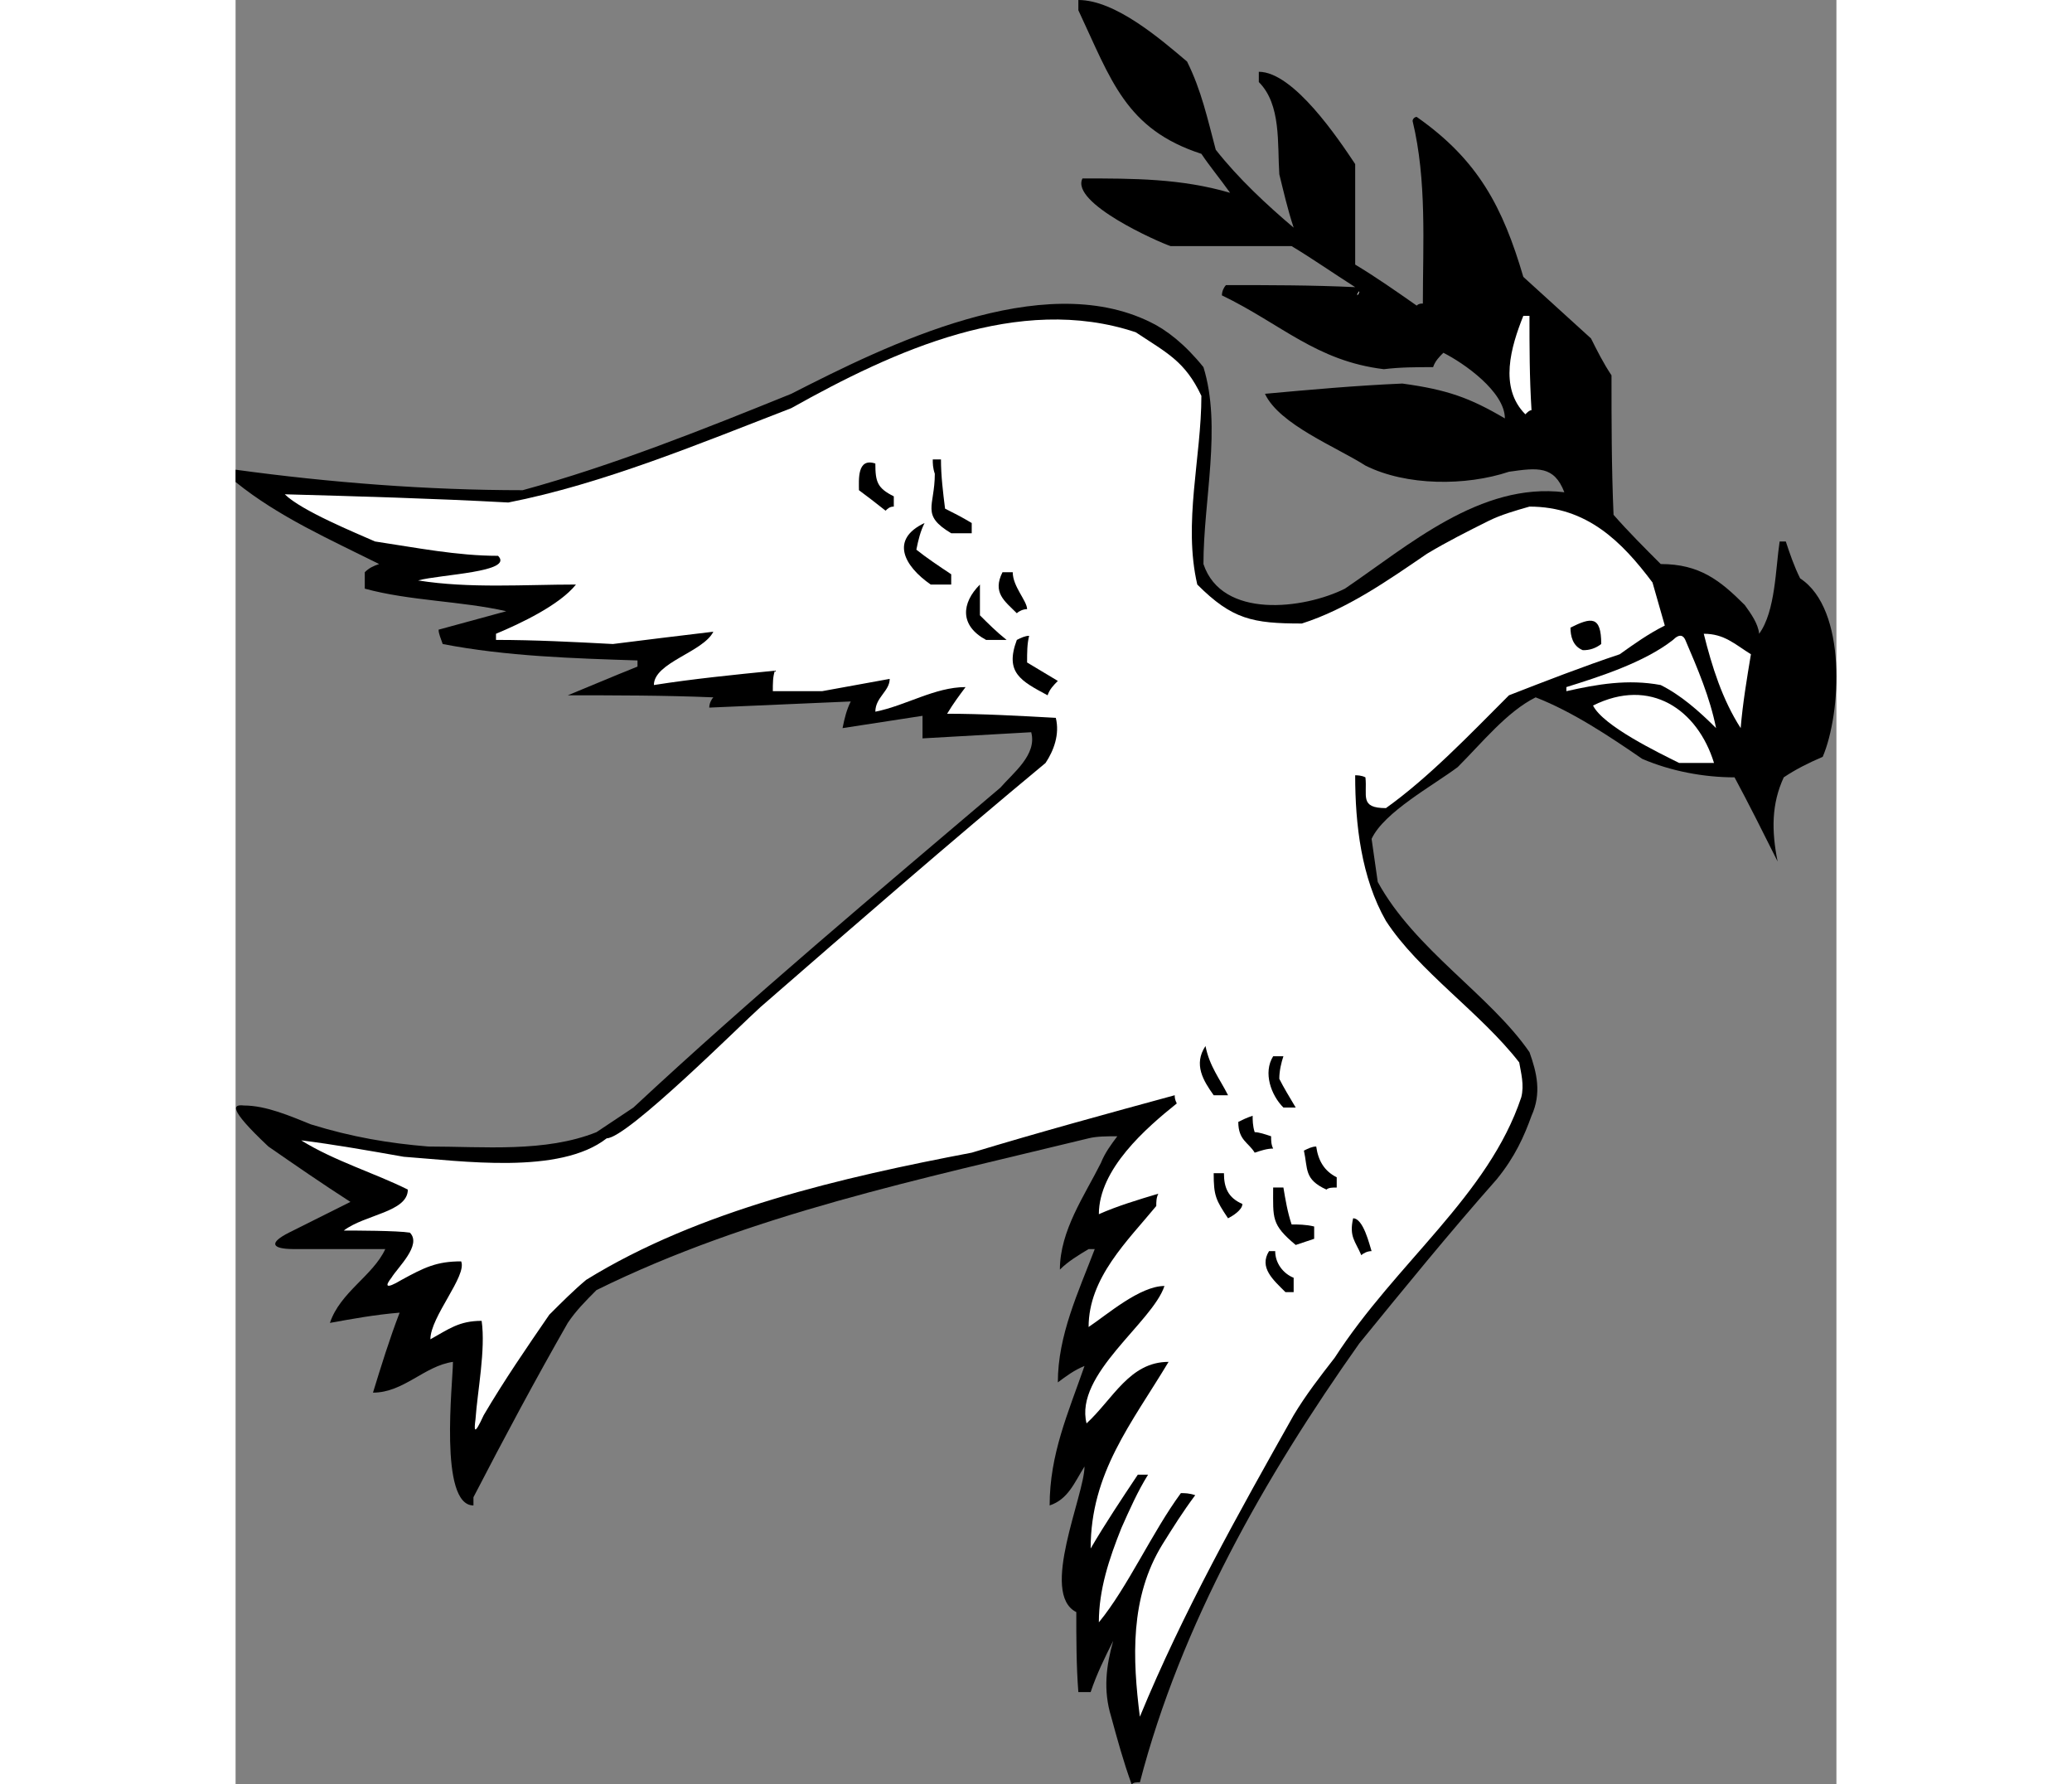
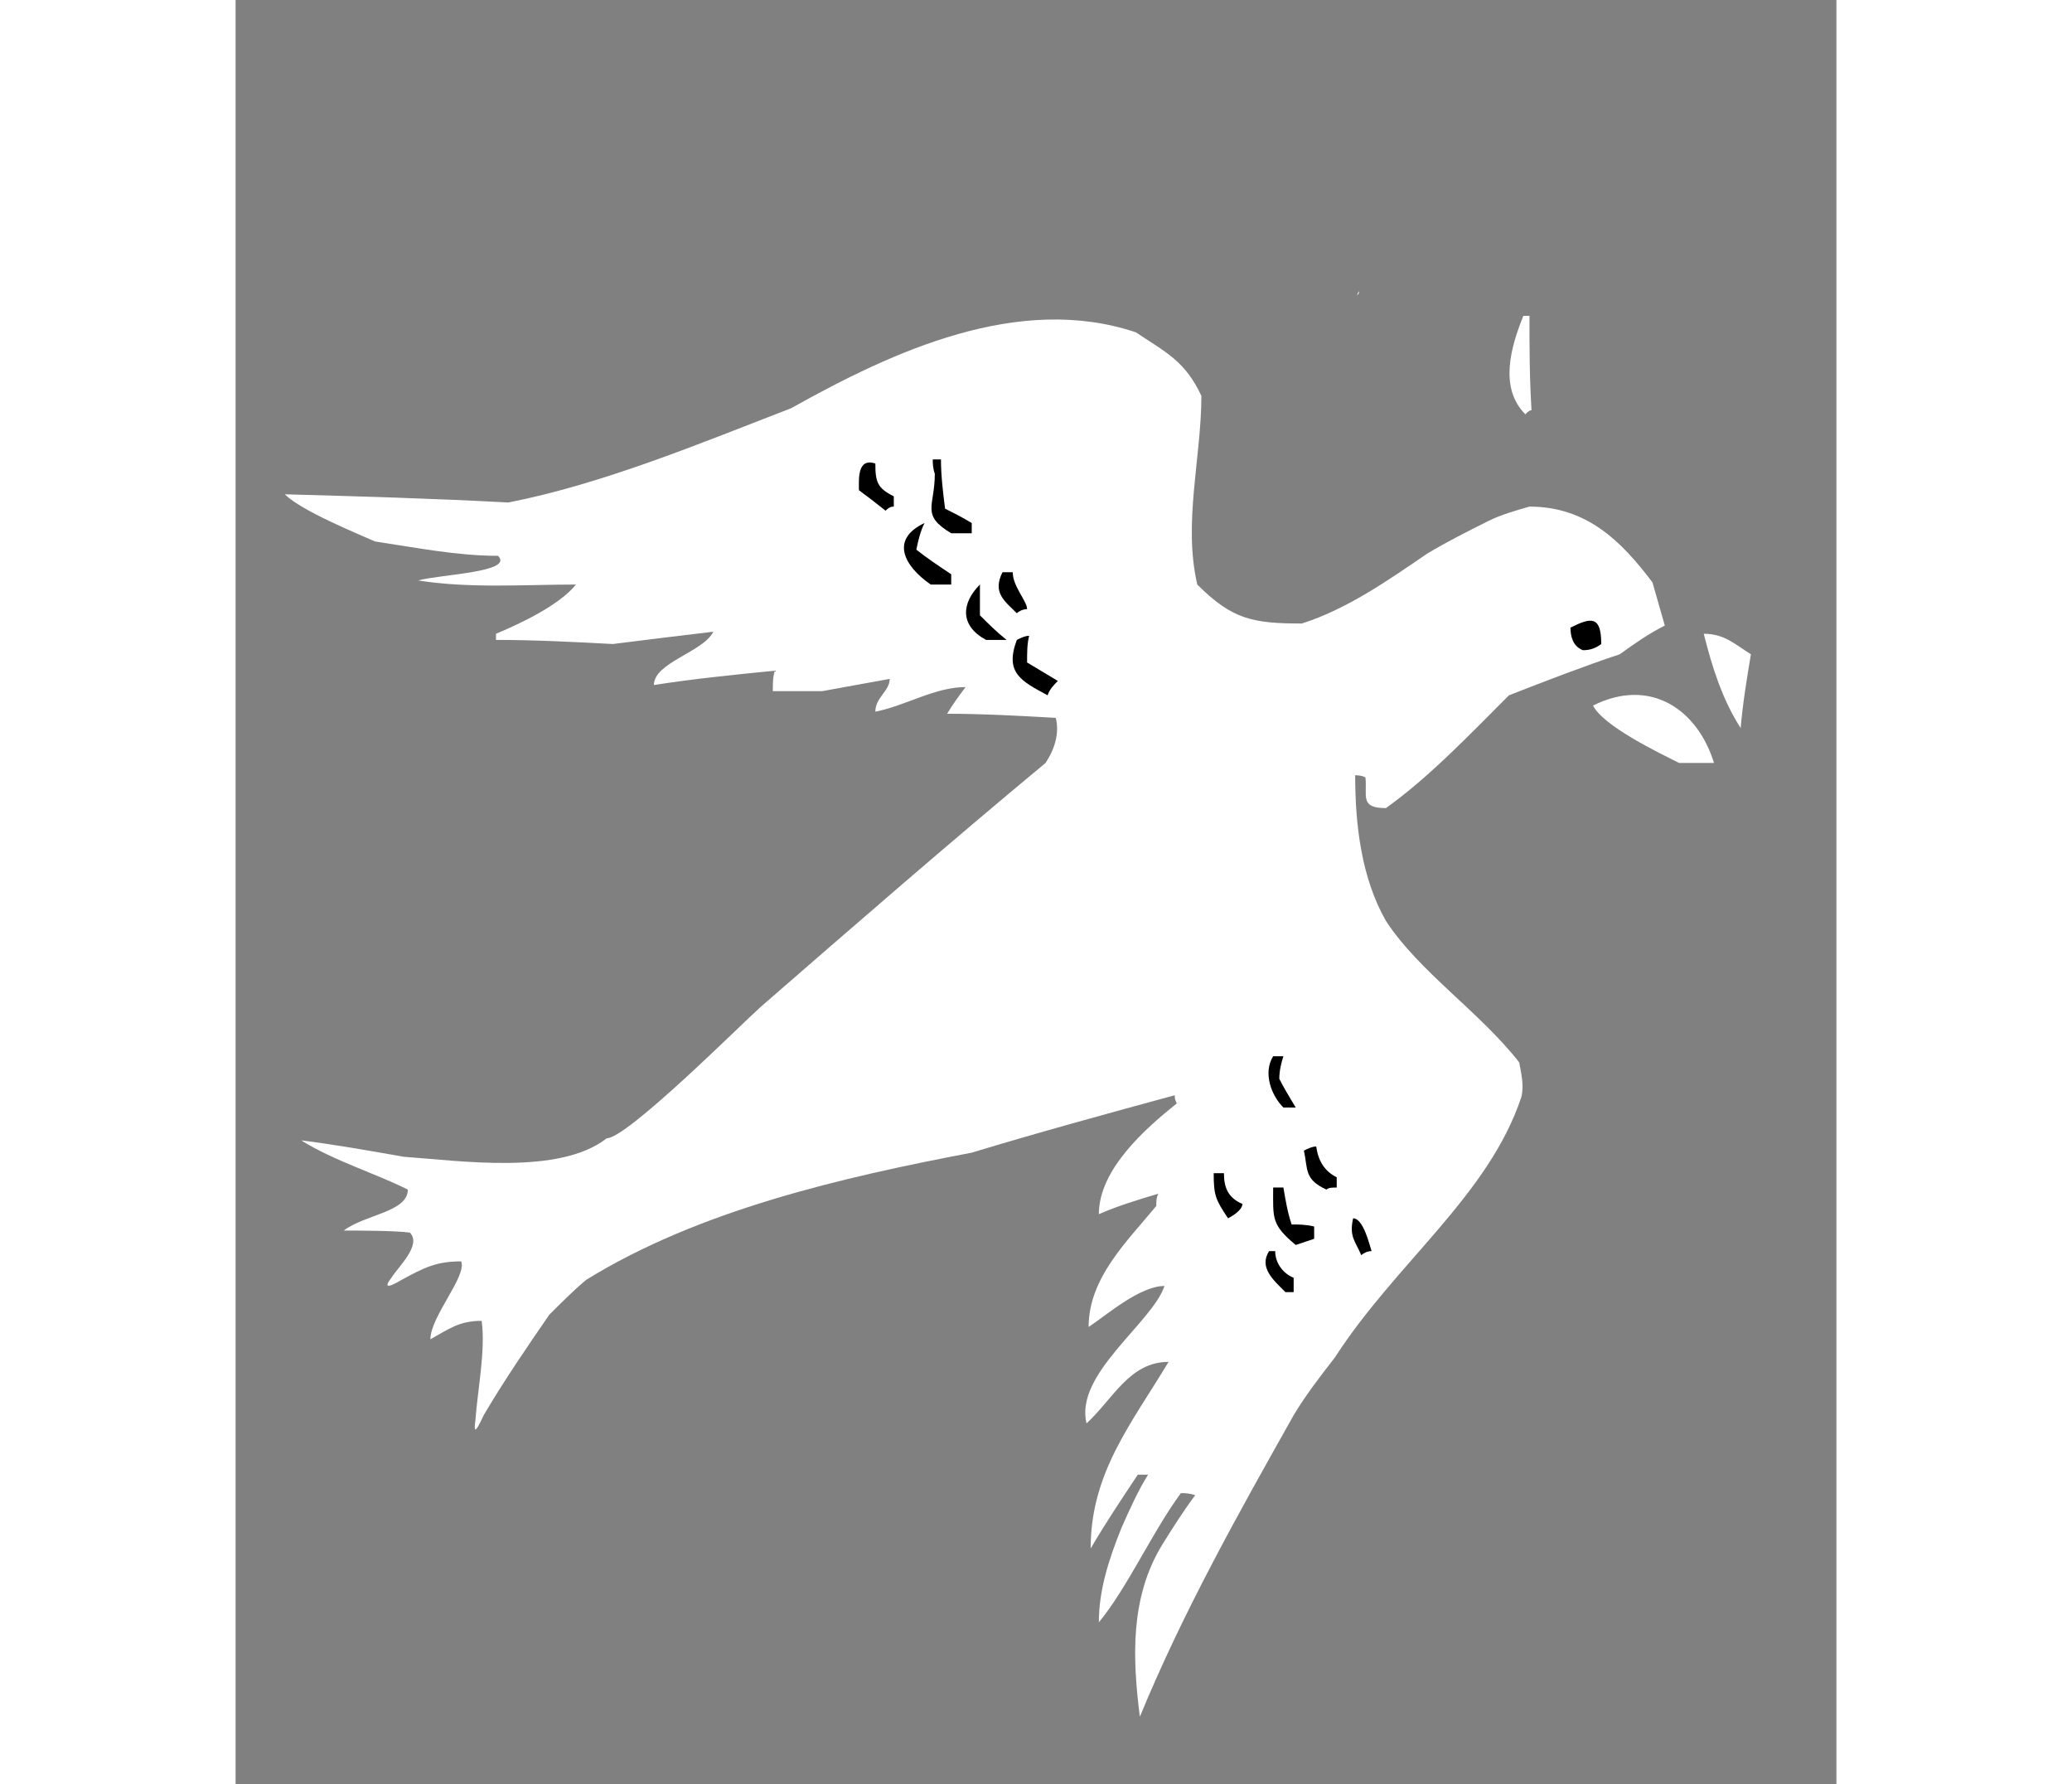
<svg xmlns="http://www.w3.org/2000/svg" xml:space="preserve" width="7.848in" height="6.757in" version="1.1" style="shape-rendering:geometricPrecision; text-rendering:geometricPrecision; image-rendering:optimizeQuality; fill-rule:evenodd; clip-rule:evenodd" viewBox="0 0 7847.72 8745.46">
  <rect x="0" y="0" width="7847.72" height="8745.46" fill="#808080" stroke="none" />
  <defs>
    <style type="text/css">
   
    .fil0 {fill:black}
    .fil1 {fill:white}
   
  </style>
  </defs>
  <g id="Layer_x0020_1">
    <g id="_2008575314576">
-       <path class="fil0" d="M4392.83 8745.46c-40.21,-110.57 -70.36,-221.15 -100.53,-331.72 -40.09,-130.68 -24.06,-251.35 10.05,-371.94 -40.21,80.42 -80.42,160.83 -110.57,251.3 -20.11,0 -40.21,0 -60.32,0 -10.05,-130.68 -10.05,-261.36 -10.05,-392.04 -180.93,-90.47 40.21,-572.97 40.21,-713.7 -50.25,80.42 -80.42,160.83 -170.89,190.99 0,-251.3 90.47,-452.34 170.89,-683.55 -50.25,20.11 -90.46,50.26 -130.68,80.42 0,-231.19 100.53,-442.3 180.94,-653.4 -10.04,0 -20.1,0 -30.15,0 -50.26,30.16 -100.53,60.32 -140.73,100.53 0,-191 120.62,-361.88 201.05,-522.72 20.1,-50.26 50.25,-90.47 80.42,-130.68 -50.26,0 -100.53,0 -140.73,10.05 -824.28,201.04 -1658.62,371.93 -2412.54,743.87 -50.25,50.26 -100.51,100.51 -140.72,160.83 -160.84,281.47 -311.62,562.93 -462.41,854.44 0,10.05 0,20.11 0,40.21 -170.89,0 -100.51,-603.13 -100.51,-703.65 -140.73,20.1 -241.26,150.78 -392.04,150.78 40.21,-130.68 80.42,-261.36 130.68,-392.04 -120.64,10.05 -231.21,30.15 -341.79,50.26 50.26,-150.79 211.11,-231.21 271.41,-361.88 -150.78,0 -301.57,0 -452.34,0 -107.46,-0.95 -117.5,-31.15 -20.11,-80.42 100.53,-50.26 201.04,-100.53 301.57,-150.78 -140.73,-90.47 -271.41,-180.94 -402.09,-271.41 -207.88,-195.31 -168.23,-206.15 -120.62,-201.05 110.58,0 228.79,52.4 329.31,92.61 200.73,62.14 381.98,92.61 575.39,108.44 271.41,0 572.98,30.15 824.28,-70.37 60.32,-40.21 120.64,-80.42 180.94,-120.62 583.03,-542.82 1196.22,-1055.49 1799.36,-1568.15 60.32,-70.36 180.94,-160.83 150.78,-271.4 -180.93,10.04 -361.87,20.1 -532.76,30.15 0,-40.21 0,-80.42 0,-110.58 -130.68,20.11 -261.36,40.21 -392.04,60.32 10.05,-50.26 20.1,-90.47 40.21,-130.68 -231.21,10.05 -462.41,20.11 -693.6,30.15 0,-20.1 10.05,-40.21 20.1,-50.26 -241.25,-10.04 -482.51,-10.04 -713.7,-10.04 80.42,-32.49 221.15,-92.81 341.77,-140.73 0,-10.05 0,-20.11 0,-30.15 -311.62,-10.05 -643.34,-20.11 -954.96,-80.43 -10.05,-30.15 -20.11,-50.25 -20.11,-70.36 110.58,-30.15 221.15,-60.32 331.73,-90.47 -221.15,-50.26 -472.47,-50.26 -693.6,-110.57 0,-30.16 0,-60.32 0,-80.42 20.1,-20.11 40.21,-30.16 70.36,-40.22 -241.26,-120.62 -492.56,-231.19 -703.66,-402.08 0,-20.11 0,-40.21 0,-60.32 461.06,63.2 943.09,100.53 1407.32,100.53 442.3,-120.62 894.65,-301.57 1316.85,-472.45 472.45,-241.26 1226.37,-613.19 1759.14,-351.83 80.38,38.46 170.85,108.83 261.36,221.15 90.47,291.51 0,653.4 0,965.01 90.47,271.41 492.56,221.15 693.6,120.64 311.62,-211.1 663.45,-522.72 1075.59,-472.45 -50.25,-130.68 -130.68,-120.64 -271.4,-100.53 -211.1,70.36 -502.62,70.36 -703.66,-30.15 -140.73,-90.47 -422.19,-201.05 -492.56,-351.83 221.15,-20.11 442.3,-40.21 673.51,-50.26 221.15,30.15 331.72,70.36 502.61,170.89 0,-130.68 -201.04,-271.41 -301.57,-321.68 -20.1,20.11 -40.21,40.21 -50.26,70.37 -80.42,0 -160.83,0 -241.25,10.04 -331.73,-40.21 -502.62,-221.15 -794.13,-361.87 0,-20.11 10.05,-40.21 20.11,-50.26 211.1,0 422.19,0 633.29,10.05 -110.57,-70.37 -211.1,-140.73 -311.62,-201.05 -201.04,0 -402.09,0 -593.08,0 -60.32,-20.1 -492.56,-211.1 -432.25,-331.72 251.3,0 482.51,0 723.76,70.36 -50.26,-70.36 -100.53,-130.68 -140.73,-190.99 -371.93,-120.64 -442.3,-361.88 -603.13,-703.66 0,-20.11 0,-40.21 0,-50.26 180.94,0 402.09,191 532.77,301.57 70.36,140.73 100.53,281.47 140.73,432.25 110.57,140.73 251.3,271.41 381.98,381.98 -30.15,-90.47 -50.26,-180.93 -70.36,-261.36 -10.05,-150.78 10.04,-341.77 -100.53,-452.34 0,-20.11 0,-40.21 0,-50.26 170.89,0 392.04,331.72 472.45,452.36 0,160.83 0,321.67 0,492.55 100.53,60.32 201.04,130.68 301.57,201.05 10.05,-10.05 20.11,-10.05 30.15,-10.05 0,-291.51 20.11,-603.13 -50.25,-894.66 0,-10.04 10.04,-20.1 20.1,-20.1 301.57,211.1 422.19,442.3 522.72,784.08 110.57,100.51 221.15,201.04 331.72,301.57 30.16,60.31 60.32,120.62 100.53,180.94 0,221.15 0,452.34 10.05,683.55 70.36,80.42 150.78,160.83 231.21,241.25 190.99,0 291.51,80.43 412.14,201.05 28.7,40.13 65.66,90.55 70.36,140.73 80.43,-110.58 80.43,-321.68 100.53,-452.36 10.05,0 20.11,0 30.15,0 20.11,60.32 40.22,120.62 70.37,180.94 231.21,150.78 201.04,663.45 110.57,874.55 -70.36,30.15 -130.68,60.31 -190.99,100.51 -60.32,130.68 -60.32,261.36 -30.16,412.15 -70.36,-140.73 -140.72,-281.47 -211.1,-412.15 -150.78,0 -311.62,-30.15 -452.34,-90.46 -160.84,-110.58 -341.79,-231.21 -522.72,-301.58 -140.73,70.37 -261.36,221.15 -381.99,341.79 -120.62,90.47 -361.87,221.15 -422.19,351.83 10.05,70.36 20.11,140.72 30.15,211.1 181.62,331.8 549.71,552.91 743.87,834.33 36.06,100.57 60.04,201.08 10.05,311.62 -36.29,100.48 -80.61,201.01 -170.89,311.62 -231.21,261.36 -452.36,532.77 -673.49,804.19 -462.41,653.4 -874.55,1377.15 -1075.6,2151.18 -20.1,0 -30.15,0 -40.21,10.05z" />
      <path class="fil1" d="M4433.04 8413.74c-35.89,-283.17 -49.82,-584.11 110.58,-844.39 50.26,-80.42 100.51,-160.83 160.83,-241.25 -30.15,-10.05 -50.26,-10.05 -70.36,-10.05 -140.73,190.99 -261.36,462.4 -402.09,633.29 0,-160.83 50.26,-311.62 110.57,-462.4 40.21,-90.47 80.42,-180.94 130.68,-261.36 -20.1,0 -40.21,0 -50.26,0 -80.42,120.62 -160.83,241.25 -231.19,361.88 0,-371.94 201.04,-613.19 381.98,-914.75 -191,0 -271.41,180.93 -402.09,301.57 -60.31,-241.26 321.68,-492.56 381.98,-673.51 -120.62,0 -281.46,140.73 -371.93,201.05 0,-241.26 191,-422.2 331.72,-593.09 0,-20.1 0,-40.21 10.05,-60.31 -100.53,30.15 -201.04,60.31 -291.51,100.51 0,-221.15 231.21,-422.19 381.98,-542.82 -10.05,-20.11 -10.05,-30.16 -10.05,-40.21 -331.72,90.47 -663.44,180.93 -995.17,281.46 -633.29,120.62 -1336.95,281.47 -1889.82,623.24 -60.32,50.26 -120.64,110.57 -180.94,170.89 -110.58,160.83 -221.15,321.68 -321.68,492.56 -48.52,105.95 -47.17,73.61 -40.21,20.1 10.05,-140.73 50.26,-341.77 30.15,-482.51 -110.57,0 -160.83,40.21 -251.3,90.47 0,-110.57 180.94,-311.62 150.79,-381.98 -120.64,0 -180.94,30.15 -291.52,90.47 -85.24,51.13 -79.27,26.63 -50.25,-10.05 30.15,-50.26 150.78,-160.83 90.46,-221.15 -60.31,-10.05 -273.7,-10.33 -323.96,-10.33 102.23,-78.55 313.92,-90.2 313.92,-200.76 -160.84,-80.42 -361.88,-140.73 -522.72,-241.25 160.83,20.1 331.72,50.25 502.61,80.42 281.47,20.1 763.98,90.47 995.17,-90.47 100.53,0 663.45,-562.93 753.92,-643.34 462.4,-402.09 924.81,-804.19 1397.26,-1196.22 40.21,-60.32 70.36,-140.73 50.26,-221.15 -180.94,-10.05 -361.88,-20.1 -532.77,-20.1 30.15,-50.26 60.32,-90.47 90.47,-130.68 -150.79,0 -291.51,90.47 -442.3,120.62 0,-70.37 70.36,-100.53 70.36,-160.83 -110.57,20.1 -221.14,40.21 -331.72,60.31 -80.42,0 -160.83,0 -241.25,0 0,-40.21 0,-70.36 10.04,-100.53 -201.04,20.11 -402.08,40.22 -593.08,70.37 0,-110.58 241.25,-160.83 291.51,-261.36 -170.89,20.1 -331.72,40.21 -492.55,60.31 -191,-10.04 -381.99,-20.1 -572.98,-20.1 0,-10.05 0,-20.11 0,-30.15 120.62,-50.26 311.62,-140.73 392.04,-241.26 -251.3,0 -522.72,20.11 -774.02,-20.1 110.57,-30.16 472.45,-40.21 392.04,-120.64 -201.05,0 -402.09,-40.21 -603.14,-70.36 -90.47,-40.21 -361.87,-150.79 -442.29,-231.21 361.87,10.05 723.76,20.11 1095.69,40.21 462.41,-90.47 944.92,-291.51 1387.22,-462.4 502.61,-281.47 1115.8,-562.93 1688.78,-371.93 150.78,100.51 241.25,140.72 321.67,311.61 0,301.57 -90.47,623.24 -20.1,924.81 170.89,170.89 271.41,191 512.66,191 221.15,-70.37 422.19,-211.1 613.19,-341.77 100.53,-60.32 201.04,-110.58 301.57,-160.84 60.32,-30.15 130.68,-50.26 201.04,-70.36 281.47,0 452.36,170.89 603.13,371.93 20.11,70.37 40.22,140.73 60.32,211.11 -80.42,40.21 -150.78,90.46 -221.15,140.72 -180.94,60.32 -361.88,130.68 -542.82,201.05 -191,190.99 -392.04,402.08 -603.13,552.87 -130.68,0 -90.47,-60.32 -100.53,-150.79 -20.11,-10.04 -40.21,-10.04 -50.26,-10.04 0,241.25 30.15,502.61 150.79,713.7 159.92,246.76 465.45,450.85 653.39,693.6 8.51,50.19 25.57,110.61 10.05,170.89 -160.88,482.28 -613.27,809.65 -914.75,1276.64 -70.36,90.47 -140.72,180.94 -201.04,281.47 -271.41,482.5 -542.83,965.01 -753.92,1477.68z" />
-       <path class="fil1" d="M4181.74 7177.31c0,-20.11 0,-30.15 0,-40.21 0,10.05 0,20.1 0,40.21z" />
      <path class="fil0" d="M5146.75 6332.91c-60.32,-60.31 -130.68,-120.62 -80.42,-201.04 10.04,0 20.1,0 30.15,0 0,60.32 40.21,110.58 90.47,130.68 0,20.11 0,40.21 0,70.36 -20.11,0 -30.15,0 -40.21,0z" />
      <path class="fil0" d="M5518.68 6151.98c-30.15,-70.37 -60.31,-90.47 -40.21,-180.94 50.26,0 80.42,130.68 90.47,160.83 -20.1,0 -40.21,10.05 -50.26,20.11z" />
      <path class="fil0" d="M5197.02 6101.72c-120.64,-100.53 -110.58,-130.68 -110.58,-281.47 10.05,0 30.16,0 50.26,0 10.05,60.32 20.11,120.62 40.21,180.94 30.15,0 70.37,0 110.58,10.05 0,20.1 0,40.21 0,60.31 -30.16,10.05 -60.32,20.11 -90.47,30.16z" />
      <path class="fil0" d="M4865.29 5971.04c-60.31,-90.47 -70.36,-110.58 -70.36,-221.15 10.05,0 30.15,0 50.26,0 0,70.36 20.1,120.62 90.47,150.78 0,30.16 -50.26,60.32 -70.37,70.37z" />
      <path class="fil0" d="M5347.8 5830.3c-110.57,-50.26 -90.47,-100.53 -110.57,-191 20.1,-10.04 40.21,-20.1 60.31,-20.1 10.05,70.36 40.21,120.62 100.53,150.78 0,10.05 0,30.16 0,50.26 -20.1,0 -40.21,0 -50.26,10.05z" />
-       <path class="fil0" d="M4995.97 5649.36c-30.15,-50.26 -80.42,-60.31 -80.42,-150.78 20.11,-10.05 40.21,-20.11 70.37,-30.16 0,20.11 0,50.26 10.04,80.42 20.11,0 50.26,10.05 80.42,20.11 0,20.11 0,40.21 10.05,60.32 -30.15,0 -60.31,10.04 -90.47,20.1z" />
      <path class="fil0" d="M5136.7 5428.21c-60.32,-60.31 -100.53,-170.89 -50.26,-251.3 10.05,0 30.16,0 50.26,0 -10.05,30.15 -20.1,70.36 -20.1,110.57 20.1,40.22 50.25,90.47 80.42,140.73 -20.11,0 -40.21,0 -60.32,0z" />
-       <path class="fil0" d="M4794.93 5367.91c-50.26,-70.37 -100.53,-150.79 -40.21,-241.26 20.1,100.53 70.36,160.83 110.57,241.26 -30.15,0 -50.26,0 -70.36,0z" />
      <path class="fil1" d="M7076.78 3739.44c-100.51,-50.26 -371.93,-180.94 -422.19,-281.46 281.47,-140.73 512.66,20.1 593.09,281.46 -60.32,0 -120.64,0 -170.9,0z" />
-       <path class="fil1" d="M7257.72 3568.55c-80.42,-80.42 -170.89,-160.83 -271.4,-211.1 -160.92,-30.04 -311.67,-3.96 -462.41,30.15 0,-10.05 0,-20.1 0,-20.1 160.83,-50.26 381.98,-120.64 522.72,-231.21 33.72,-33.44 51.41,-20.11 60.32,0 60.31,140.73 120.62,281.46 150.78,432.25z" />
      <path class="fil1" d="M7378.36 3568.55c-90.47,-140.73 -140.73,-301.57 -180.94,-462.4 100.51,0 150.78,50.25 231.19,100.51 -20.1,120.64 -40.21,241.26 -50.25,361.88z" />
      <path class="fil0" d="M3980.7 3407.72c-130.68,-70.37 -211.11,-110.58 -150.79,-271.41 20.11,-10.05 40.21,-20.11 60.32,-20.11 -10.05,40.21 -10.05,80.43 -10.05,130.68 50.26,30.16 100.53,60.32 150.78,90.47 -20.1,20.11 -40.21,40.21 -50.25,70.37z" />
      <path class="fil0" d="M6604.33 3186.57c-50.26,-20.11 -60.31,-70.37 -60.31,-110.58 100.51,-50.26 150.78,-60.31 150.78,80.42 -27.11,20.86 -57.26,30.95 -90.47,30.16z" />
      <path class="fil0" d="M3679.13 3136.3c-130.68,-70.36 -120.64,-180.94 -30.16,-271.41 0,50.26 0,100.53 0,150.79 40.21,40.21 80.42,80.42 130.68,120.62 -40.21,0 -70.36,0 -100.51,0z" />
      <path class="fil0" d="M3829.91 3005.62c-60.32,-60.32 -120.62,-100.53 -70.36,-201.04 10.04,0 30.15,0 50.26,0 0,70.36 70.36,140.72 70.36,180.93 -20.11,0 -40.21,10.05 -50.26,20.11z" />
      <path class="fil0" d="M3407.72 2864.89c-130.68,-90.47 -201.05,-221.15 -30.16,-301.57 -20.1,40.21 -30.15,80.42 -40.21,130.68 50.26,40.21 110.58,80.42 170.89,120.62 0,10.05 0,30.16 0,50.26 -40.21,0 -70.36,0 -100.51,0z" />
      <path class="fil0" d="M3508.23 2613.59c-150.78,-90.47 -80.42,-130.68 -80.42,-291.51 -10.04,-30.16 -10.04,-50.26 -10.04,-70.37 10.04,0 20.1,0 40.21,0 0,80.42 10.04,160.84 20.1,241.26 40.21,20.1 80.42,40.21 130.68,70.36 0,10.05 0,30.15 0,50.26 -40.21,0 -70.36,0 -100.53,0z" />
      <path class="fil0" d="M3186.57 2503c-50.26,-40.21 -90.47,-70.36 -130.68,-100.51 0,-50.26 -10.05,-160.84 80.42,-130.68 0,90.47 10.05,120.62 90.47,160.83 0,10.05 0,30.15 0,50.26 -20.11,0 -30.15,10.05 -40.21,20.1z" />
      <path class="fil1" d="M6322.87 2030.55c-130.68,-130.68 -70.37,-331.72 -10.05,-482.51 10.05,0 20.11,0 30.15,0 0,150.79 0,301.57 10.05,462.41 -10.05,0 -20.1,10.05 -30.15,20.1z" />
      <path class="fil1" d="M5498.58 1447.53c0,0 0,-10.05 10.05,-20.11 0,0 0,10.05 -10.05,20.11z" />
    </g>
  </g>
</svg>